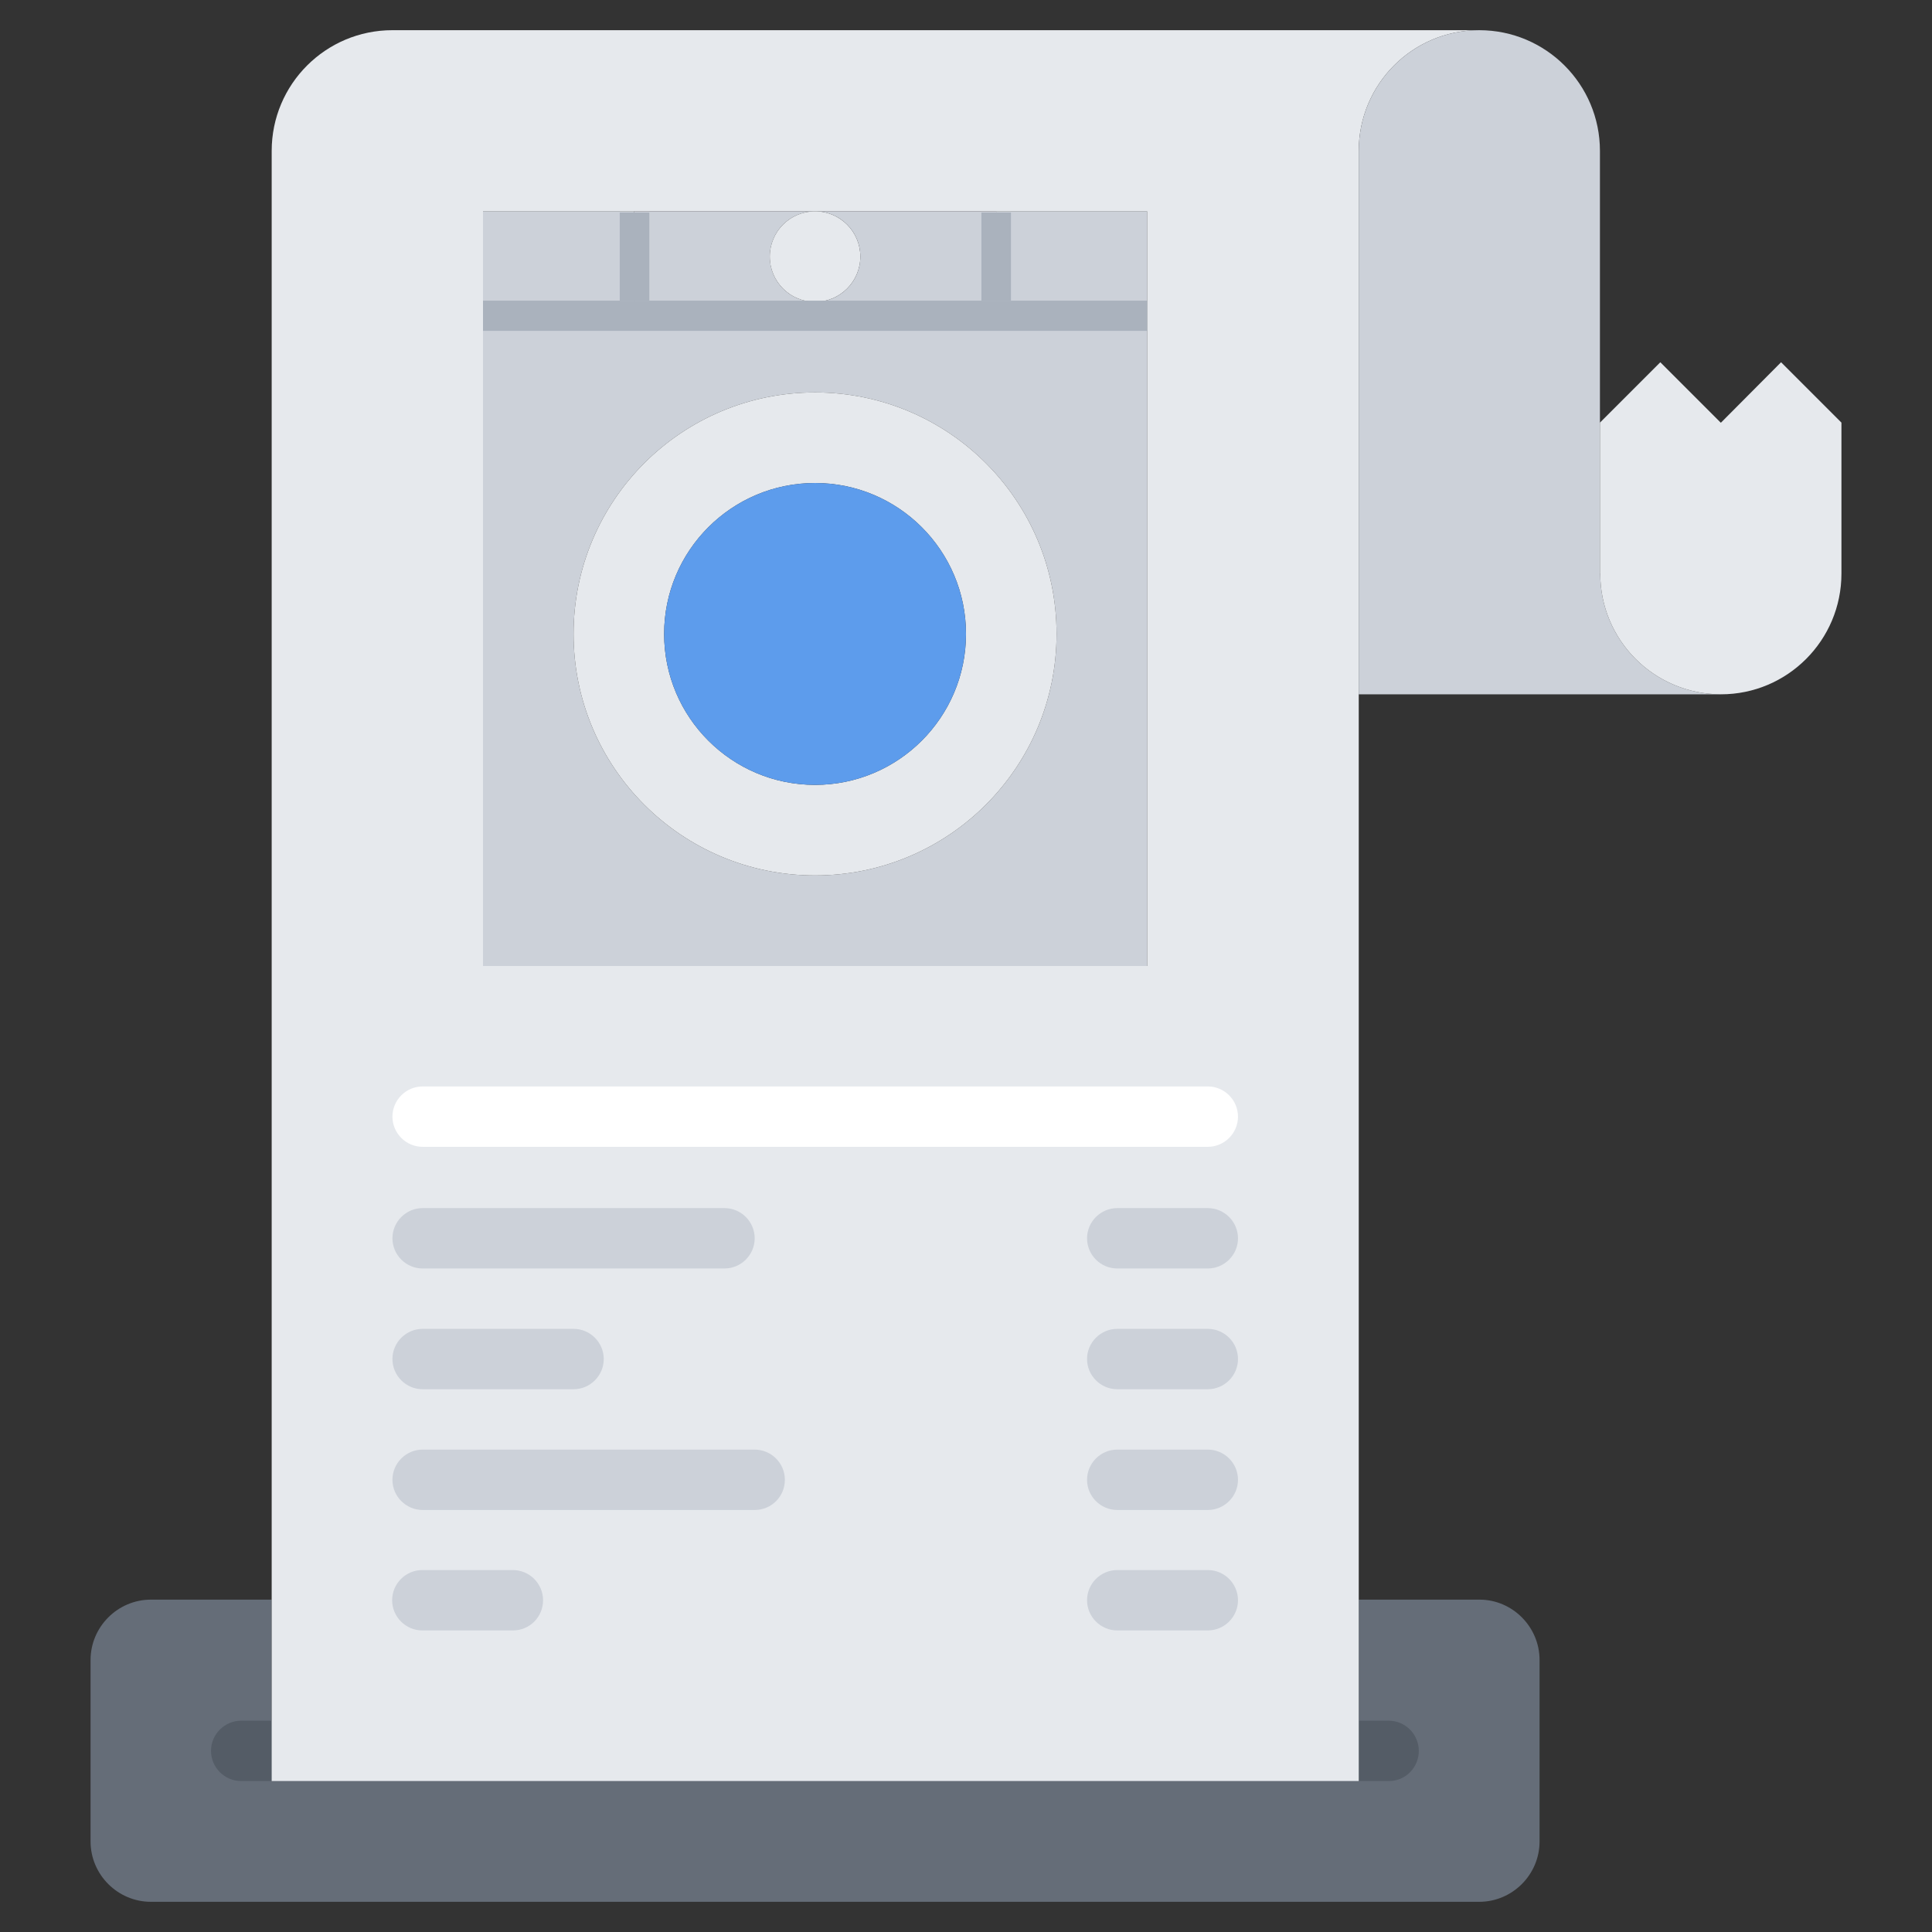
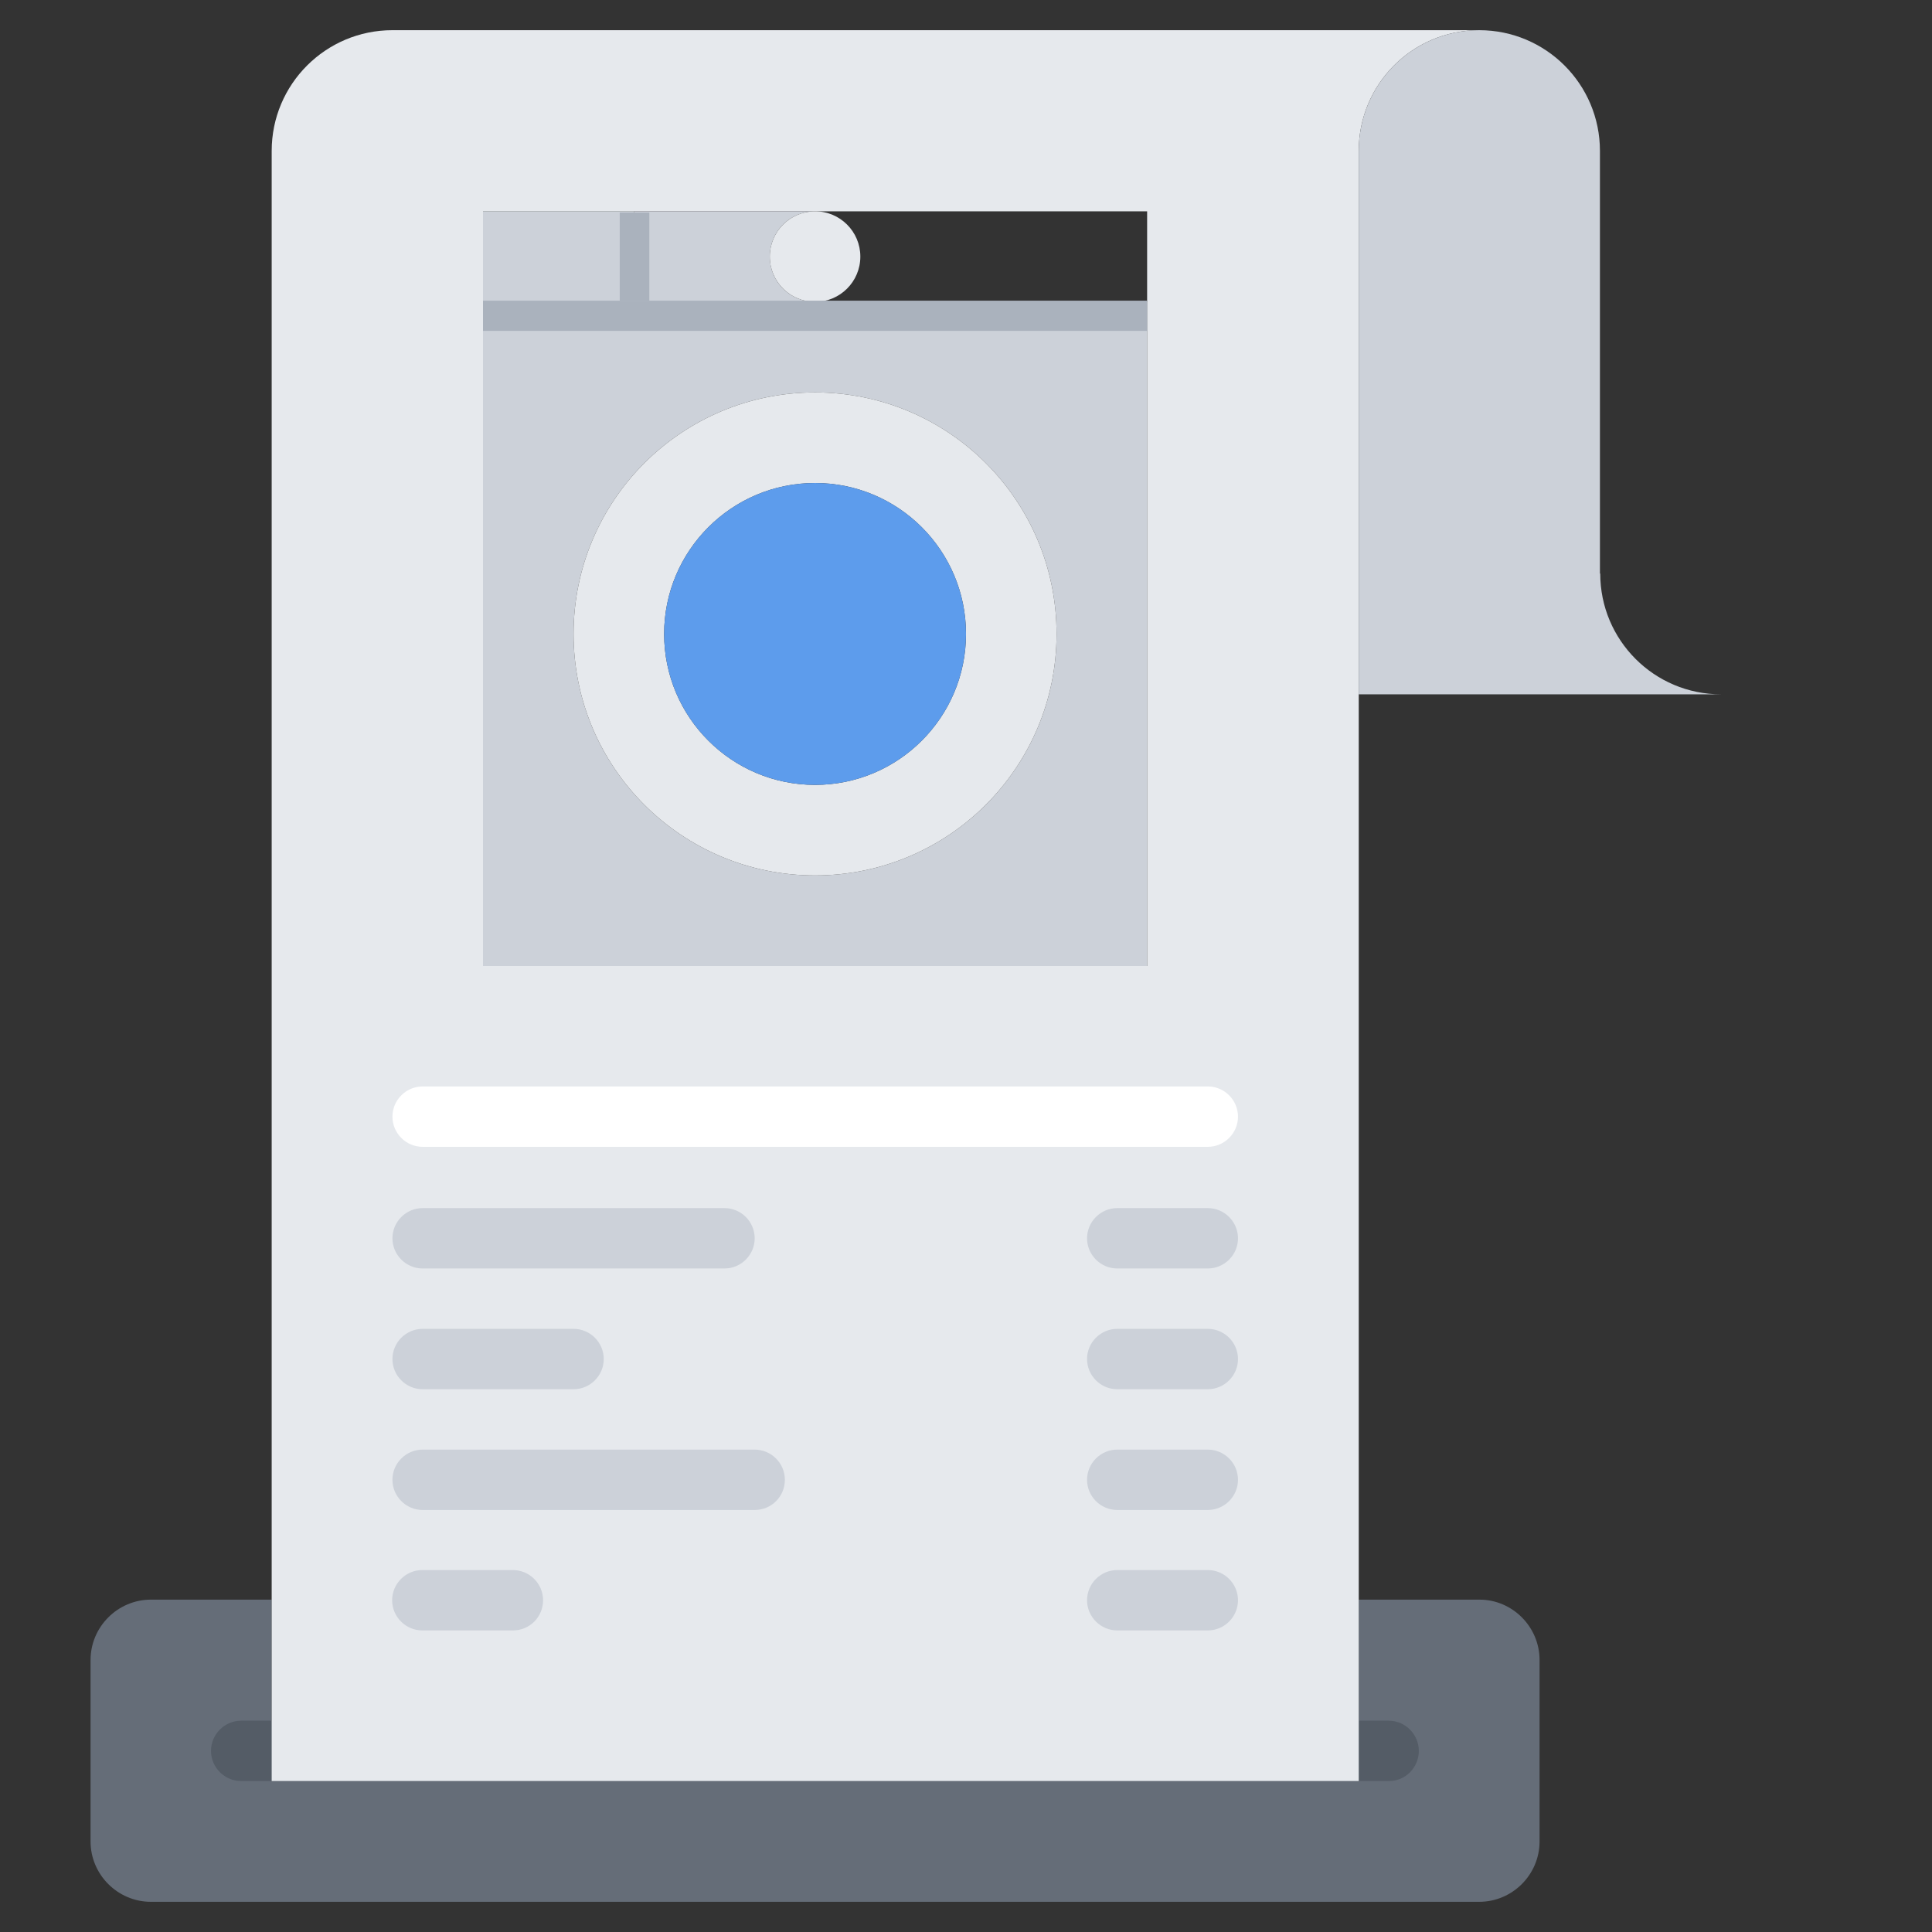
<svg xmlns="http://www.w3.org/2000/svg" id="icons" height="512" viewBox="0 0 64 64" width="512">
  <rect x="0" y="0" width="64" height="64" fill="#333333" stroke="none" />
  <g>
    <g>
      <path d="m9 58h36.01v-5.01h4c1.09 0 1.99.9 1.99 2v6.01c0 1.1-.9 2-2 2h-44c-1.1 0-2-.9-2-2v-6.01c0-1.1.9-2 2-2s4 0 4 0z" fill="#656d78" />
    </g>
    <g>
      <path d="m46.01 59h-38.02c-.55 0-1-.45-1-1s.45-1 1-1h38.01c.55 0 1 .45 1 1s-.44 1-.99 1z" fill="#545c66" />
    </g>
    <g>
      <path d="m16 7h5v3h-5z" fill="#ccd1d9" />
    </g>
    <g>
-       <path d="m33 7h5v3h-5z" fill="#ccd1d9" />
-     </g>
+       </g>
    <g>
      <path d="m38 32h-22v-22h5 6 6 5zm-11-19c-4.42 0-8 3.58-8 8s3.58 8 8 8 8-3.58 8-8-3.58-8-8-8z" fill="#ccd1d9" />
    </g>
    <g>
      <path d="m32 21c0-2.76-2.24-5-5-5s-5 2.24-5 5 2.24 5 5 5 5-2.24 5-5zm-5-8c4.42 0 8 3.58 8 8s-3.58 8-8 8-8-3.58-8-8 3.58-8 8-8z" fill="#e6e9ed" />
    </g>
    <g>
      <path d="m45.01 23v30.99 5.01h-36.01v-5.01-48.99c0-2.21 1.79-4 4-4h36c-2.21 0-3.99 1.79-3.99 4zm-7.01 9v-22-3h-5-6-6-5v3 22z" fill="#e6e9ed" />
    </g>
    <g>
      <path d="m21 7h6c-.83 0-1.5.67-1.5 1.5s.67 1.5 1.5 1.5h-6z" fill="#ccd1d9" />
    </g>
    <g>
      <path d="m57.01 23h-12v-18c0-2.21 1.78-4 3.99-4s4 1.79 4 4v9 5h.01c0 2.21 1.79 4 4 4z" fill="#ccd1d9" />
    </g>
    <g>
      <circle cx="27" cy="21" fill="#5d9cec" r="5" />
    </g>
    <g>
-       <path d="m61 14v5c0 2.21-1.79 4-3.99 4-2.21 0-4-1.79-4-4h-.01v-5l2-2 2 2h.01l1.99-2z" fill="#e6e9ed" />
-     </g>
+       </g>
    <g>
      <circle cx="27" cy="8.5" fill="#e6e9ed" r="1.5" />
    </g>
    <g>
-       <path d="m28.5 8.5c0-.83-.67-1.5-1.5-1.5h6v3h-6c.83 0 1.5-.67 1.5-1.5z" fill="#ccd1d9" />
-     </g>
+       </g>
    <g>
      <path d="m40.01 46.02h-3c-.55 0-1-.45-1-1s.45-1 1-1h3c.55 0 1 .45 1 1s-.45 1-1 1z" fill="#ccd1d9" />
    </g>
    <g>
      <path d="m19 46.02h-5c-.55 0-1-.45-1-1s.45-1 1-1h5c.55 0 1 .45 1 1s-.45 1-1 1z" fill="#ccd1d9" />
    </g>
    <g>
      <path d="m40.01 42.02h-3c-.55 0-1-.45-1-1s.45-1 1-1h3c.55 0 1 .45 1 1s-.45 1-1 1z" fill="#ccd1d9" />
    </g>
    <g>
      <path d="m24 42.02h-10c-.55 0-1-.45-1-1s.45-1 1-1h10c.55 0 1 .45 1 1s-.45 1-1 1z" fill="#ccd1d9" />
    </g>
    <g>
      <path d="m40.01 50.02h-3c-.55 0-1-.45-1-1s.45-1 1-1h3c.55 0 1 .45 1 1s-.45 1-1 1z" fill="#ccd1d9" />
    </g>
    <g>
      <path d="m25 50.02h-11c-.55 0-1-.45-1-1s.45-1 1-1h11c.55 0 1 .45 1 1s-.44 1-1 1z" fill="#ccd1d9" />
    </g>
    <g>
      <path d="m40.01 37.99h-26.01c-.55 0-1-.45-1-1s.45-1 1-1h26.01c.55 0 1 .45 1 1s-.45 1-1 1z" fill="#fff" />
    </g>
    <g>
      <path d="m40.01 54.01h-3c-.55 0-1-.45-1-1s.45-1 1-1h3c.55 0 1 .45 1 1s-.45 1-1 1z" fill="#ccd1d9" />
    </g>
    <g>
      <path d="m16.99 54.01h-3c-.55 0-1-.45-1-1s.45-1 1-1h3c.55 0 1 .45 1 1s-.44 1-1 1z" fill="#ccd1d9" />
    </g>
    <g fill="#aab2bd">
      <path d="m16 9.96h22v1h-22z" />
      <path d="m20.53 7.04h.98v2.92h-.98z" />
-       <path d="m32.51 7.04h.98v2.92h-.98z" />
    </g>
  </g>
</svg>